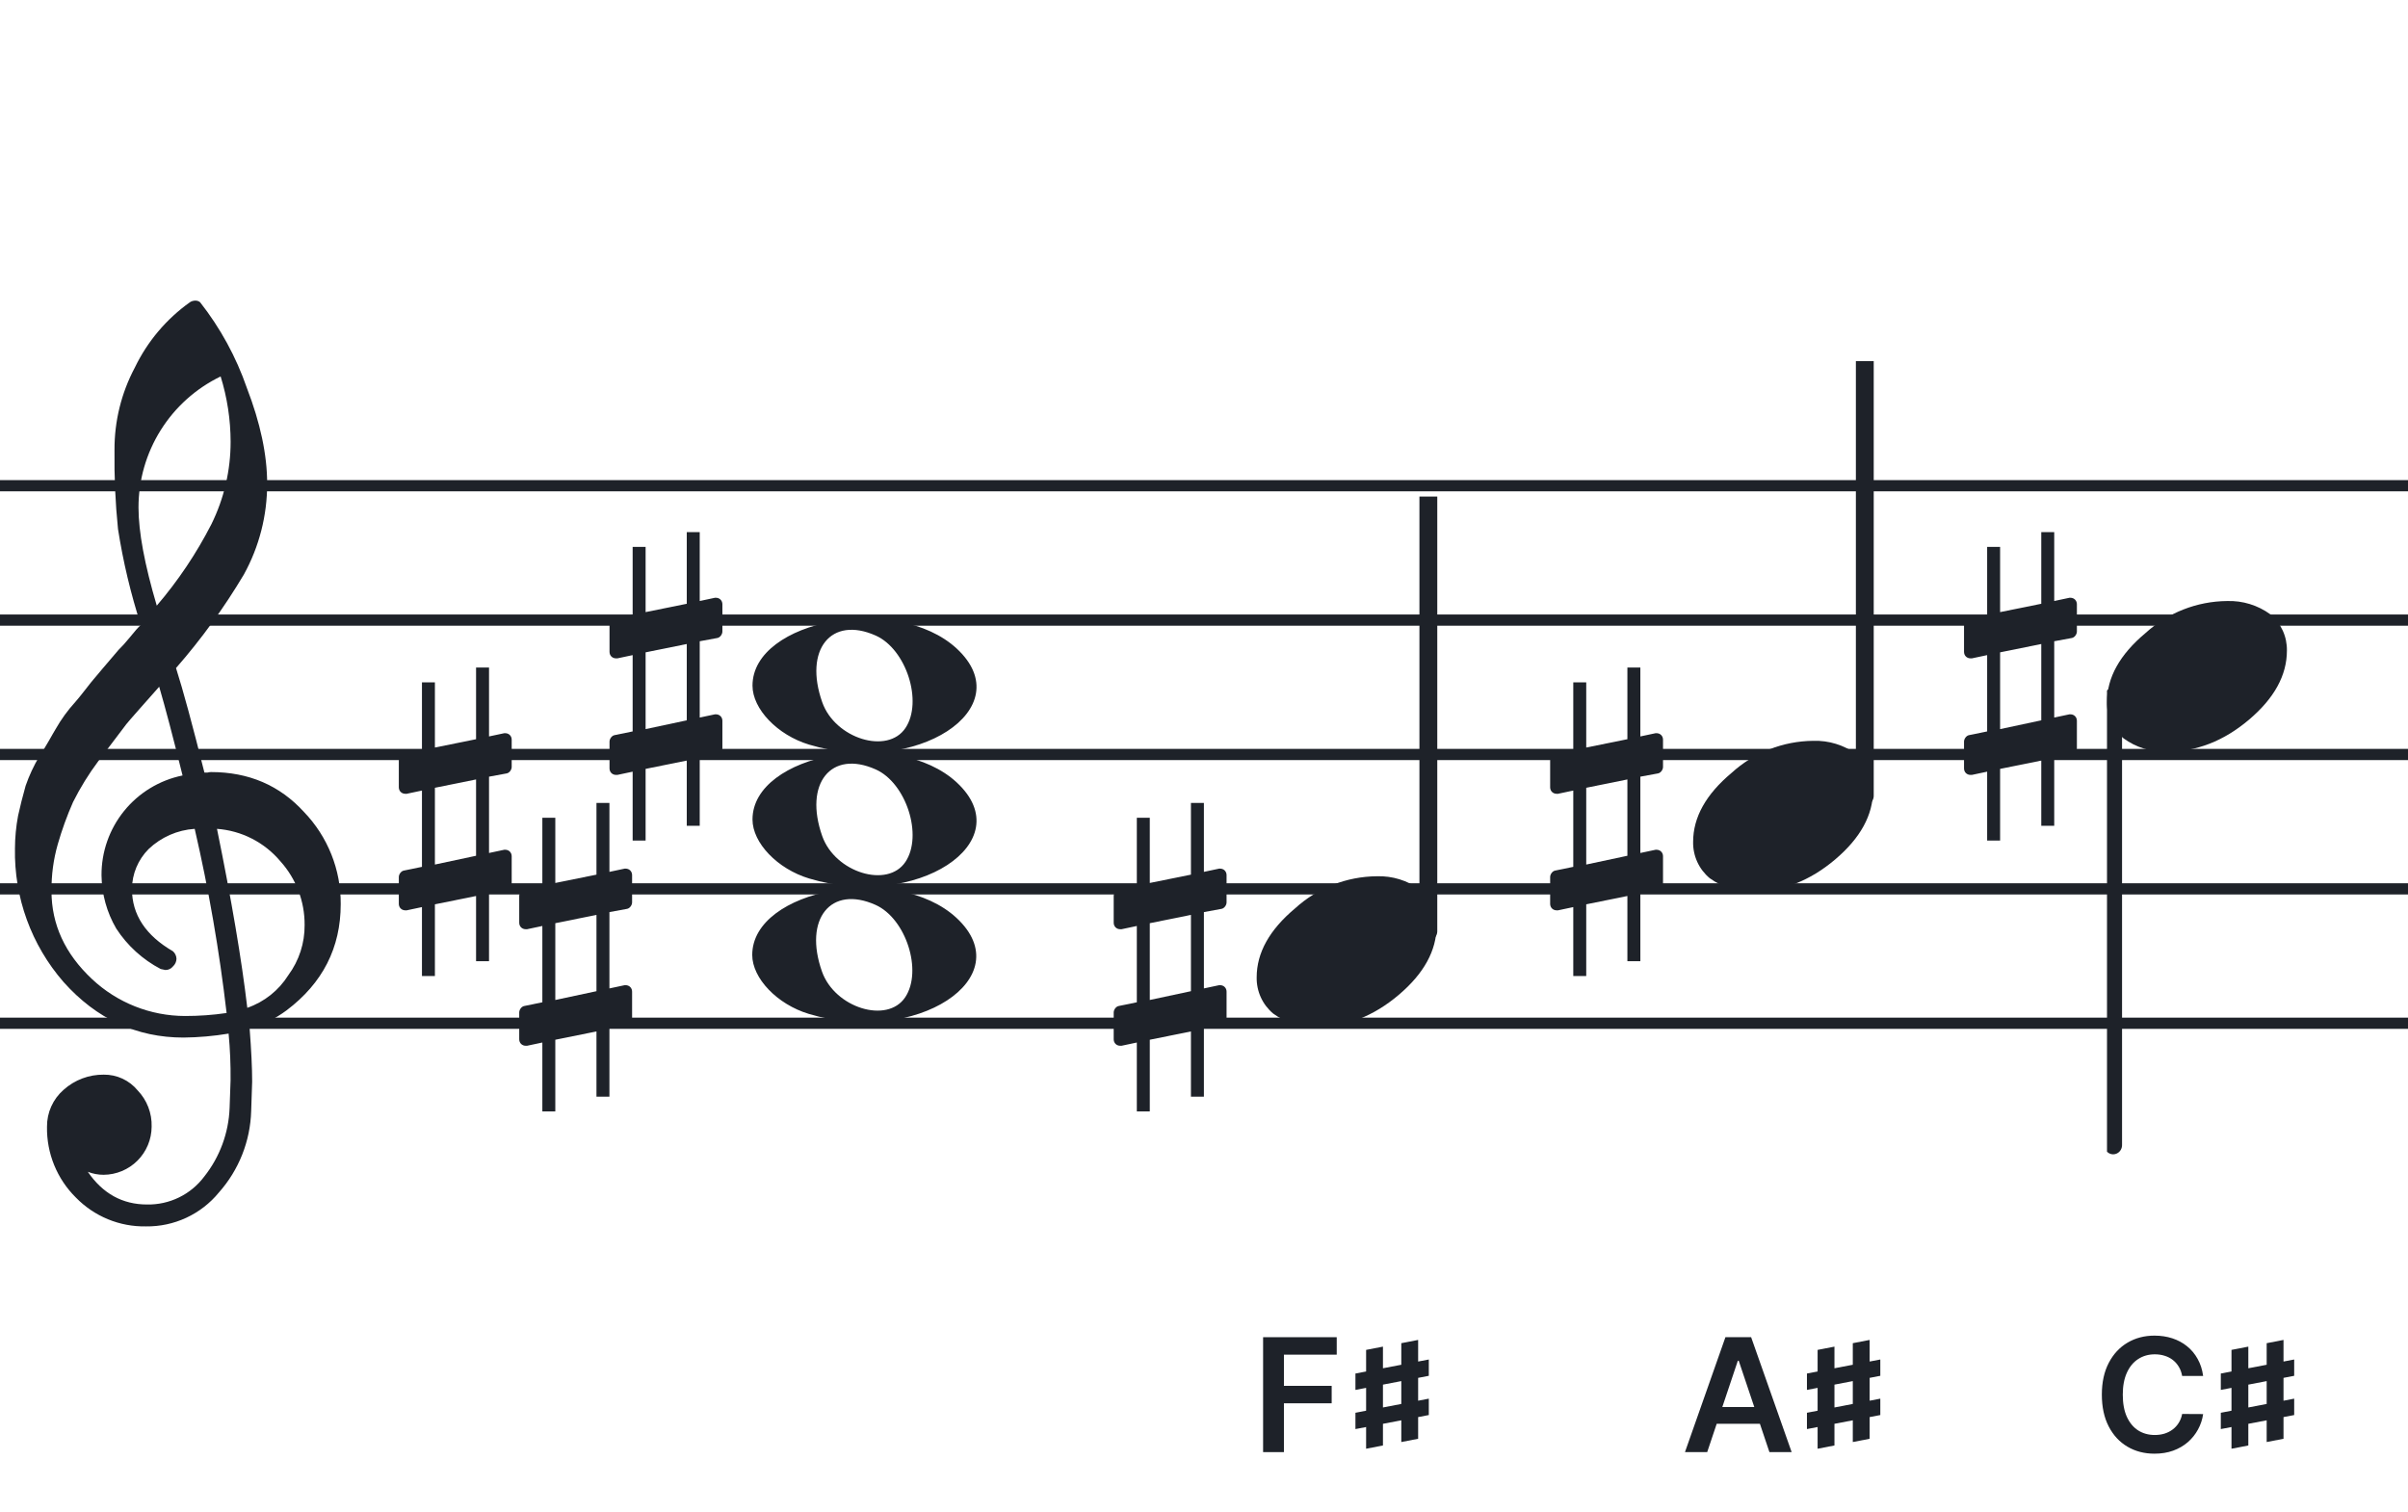
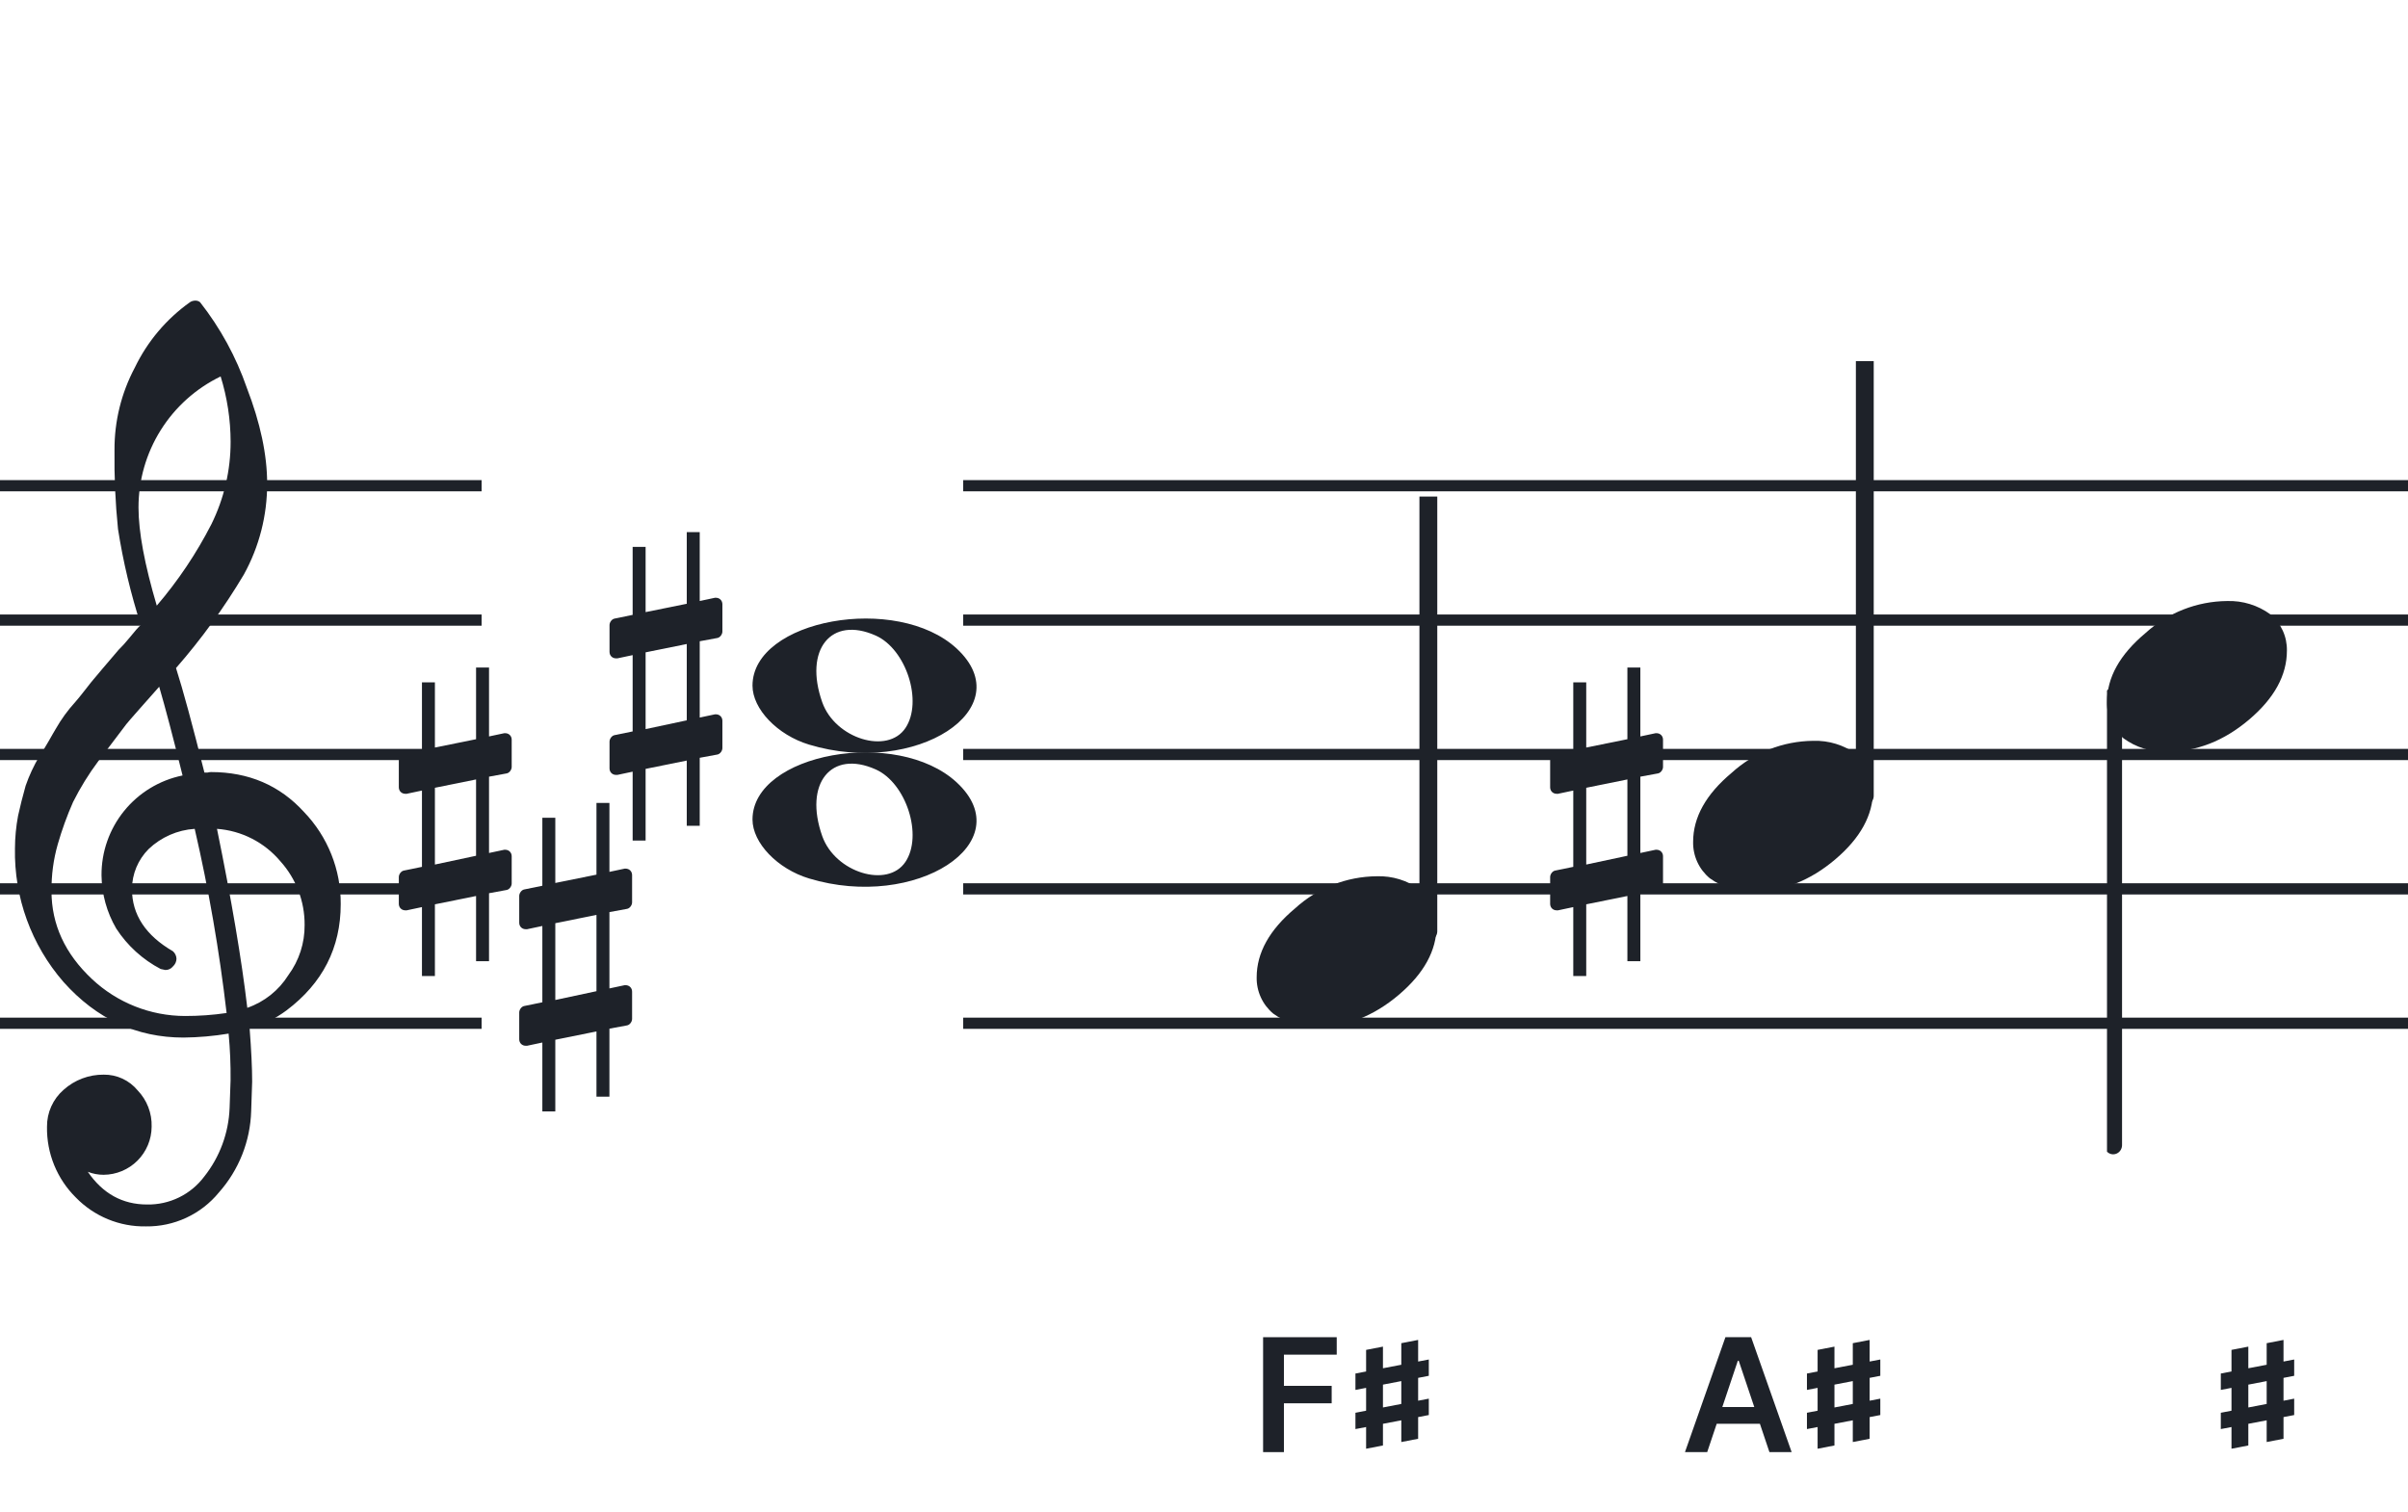
<svg xmlns="http://www.w3.org/2000/svg" width="320" height="201" viewBox="0 0 320 201" fill="none">
  <path fill-rule="evenodd" clip-rule="evenodd" d="M192 63.813H128V65.302H192V63.813ZM192 81.674H128V83.162H192V81.674ZM128 99.534H192V101.023H128V99.534ZM192 117.395H128V118.883H192V117.395ZM128 135.255H192V136.744H128V135.255Z" fill="#1E2229" />
  <path fill-rule="evenodd" clip-rule="evenodd" d="M256 63.813H192V65.302H256V63.813ZM256 81.674H192V83.162H256V81.674ZM192 99.534H256V101.023H192V99.534ZM256 117.395H192V118.883H256V117.395ZM192 135.255H256V136.744H192V135.255Z" fill="#1E2229" />
  <path fill-rule="evenodd" clip-rule="evenodd" d="M320 63.813H256V65.302H320V63.813ZM320 81.674H256V83.162H320V81.674ZM256 99.534H320V101.023H256V99.534ZM320 117.395H256V118.883H320V117.395ZM256 135.255H320V136.744H256V135.255Z" fill="#1E2229" />
-   <path fill-rule="evenodd" clip-rule="evenodd" d="M128 63.813H64V65.302H128V63.813ZM128 81.674H64V83.162H128V81.674ZM64 99.534H128V101.023H64V99.534ZM128 117.395H64V118.883H128V117.395ZM64 135.255H128V136.744H64V135.255Z" fill="#1E2229" />
  <path fill-rule="evenodd" clip-rule="evenodd" d="M64 63.813H0V65.302H64V63.813ZM64 81.674H0V83.162H64V81.674ZM0 99.534H64V101.023H0V99.534ZM64 117.395H0V118.883H64V117.395ZM0 135.255H64V136.744H0V135.255Z" fill="#1E2229" />
  <g clip-path="url(#clip0_1363_38779)">
    <path d="M27.165 102.683H27.568C27.72 102.641 27.877 102.618 28.034 102.614C33.054 102.614 37.175 104.383 40.399 107.922C43.563 111.21 45.315 115.606 45.278 120.169C45.278 125.962 42.88 130.668 38.084 134.284C36.607 135.384 34.944 136.206 33.174 136.712C33.397 139.608 33.509 141.959 33.509 143.763C33.509 144.123 33.465 145.425 33.379 147.668C33.264 151.674 31.741 155.512 29.077 158.506C27.904 159.934 26.424 161.079 24.748 161.857C23.071 162.635 21.241 163.026 19.393 163C17.661 163.031 15.941 162.707 14.34 162.047C12.738 161.387 11.289 160.406 10.082 159.164C8.839 157.936 7.859 156.469 7.199 154.852C6.54 153.234 6.216 151.5 6.246 149.753C6.237 148.822 6.43 147.9 6.813 147.051C7.195 146.202 7.758 145.447 8.462 144.837C9.923 143.528 11.82 142.813 13.782 142.832C14.641 142.82 15.492 143.001 16.272 143.362C17.052 143.723 17.741 144.255 18.288 144.918C18.905 145.559 19.388 146.317 19.707 147.148C20.027 147.978 20.178 148.864 20.151 149.753C20.141 151.444 19.465 153.063 18.269 154.259C17.073 155.455 15.454 156.131 13.763 156.141C13.047 156.142 12.337 156.008 11.671 155.744C13.653 158.64 16.277 160.089 19.542 160.089C21.015 160.117 22.474 159.794 23.797 159.146C25.121 158.499 26.271 157.545 27.152 156.364C29.208 153.768 30.384 150.585 30.511 147.277C30.598 145.125 30.641 143.894 30.641 143.583C30.662 141.511 30.575 139.439 30.38 137.376C28.4 137.706 26.398 137.882 24.39 137.903C18.158 137.903 12.842 135.441 8.443 130.517C4.164 125.602 1.863 119.273 1.988 112.757C1.994 111.299 2.133 109.845 2.404 108.412C2.668 107.199 3.001 105.877 3.403 104.445C3.874 103.086 4.482 101.778 5.215 100.541C5.582 100.007 5.985 99.337 6.457 98.523C6.929 97.71 7.214 97.183 7.388 96.91C8.127 95.607 9.01 94.391 10.02 93.284C10.374 92.875 10.74 92.428 11.125 91.931C11.51 91.435 11.826 91.037 12.1 90.69C12.373 90.342 12.578 90.131 12.72 89.951C12.863 89.771 13.862 88.585 15.749 86.382C16.213 85.927 16.65 85.446 17.059 84.942C17.481 84.42 17.829 84.017 18.096 83.7C18.363 83.384 18.568 83.197 18.717 83.079C17.372 78.909 16.357 74.64 15.681 70.311C15.326 66.824 15.171 63.319 15.216 59.814C15.196 55.995 16.123 52.23 17.916 48.858C19.585 45.39 22.105 42.4 25.241 40.168C25.44 40.036 25.672 39.963 25.911 39.956C26.155 39.936 26.398 40.011 26.588 40.168C29.277 43.588 31.378 47.434 32.801 51.546C34.601 56.214 35.502 60.453 35.502 64.265C35.515 68.5 34.447 72.669 32.398 76.376C29.776 80.777 26.762 84.932 23.391 88.79C24.326 91.724 25.584 96.355 27.165 102.683ZM32.863 133.949C35.124 133.166 37.05 131.632 38.32 129.604C39.746 127.674 40.505 125.331 40.48 122.931C40.499 119.805 39.348 116.784 37.252 114.464C36.207 113.222 34.924 112.201 33.478 111.462C32.033 110.723 30.454 110.281 28.835 110.162C30.767 119.61 32.11 127.539 32.863 133.949ZM6.842 118.431C6.842 122.863 8.636 126.761 12.224 130.126C15.573 133.273 19.993 135.028 24.589 135.036C26.438 135.039 28.284 134.907 30.113 134.638C29.158 126.407 27.742 118.236 25.874 110.162C23.582 110.312 21.416 111.261 19.753 112.844C18.343 114.254 17.547 116.164 17.537 118.158C17.537 121.568 19.352 124.326 22.981 126.432C23.125 126.558 23.241 126.713 23.322 126.886C23.403 127.059 23.448 127.247 23.453 127.438C23.447 127.629 23.401 127.818 23.32 127.992C23.239 128.166 23.124 128.321 22.981 128.45C22.862 128.601 22.709 128.722 22.534 128.804C22.36 128.886 22.168 128.926 21.976 128.921C21.767 128.889 21.559 128.845 21.355 128.791C18.955 127.535 16.919 125.682 15.445 123.409C14.193 121.263 13.519 118.829 13.49 116.345C13.47 113.227 14.533 110.199 16.497 107.777C18.461 105.356 21.205 103.691 24.26 103.067C23.018 98.043 21.984 94.112 21.156 91.273C20.442 92.086 19.573 93.061 18.561 94.203C17.55 95.345 16.96 96.028 16.786 96.252C15.172 98.362 13.931 100.001 13.062 101.168C11.783 102.879 10.659 104.701 9.703 106.612C8.904 108.426 8.228 110.293 7.68 112.198C7.101 114.22 6.821 116.316 6.848 118.418L6.842 118.431ZM29.313 50.037C26.04 51.622 23.28 54.097 21.351 57.18C19.422 60.262 18.401 63.825 18.406 67.462C18.406 70.685 19.215 75.031 20.833 80.497C23.667 77.187 26.103 73.556 28.09 69.678C29.775 66.267 30.65 62.513 30.647 58.709C30.639 55.764 30.191 52.838 29.319 50.025L29.313 50.037Z" fill="#1E2229" />
  </g>
  <path d="M107.515 116.756C103.314 115.484 100 112.028 100 108.919C100 100.119 119.211 96.637 127.145 103.998C135.724 111.959 121.723 121.059 107.515 116.756H107.515ZM120.329 114.546C122.666 111.036 120.432 104.083 116.383 102.268C110.438 99.603 106.794 104.145 109.27 111.133C110.983 115.967 117.951 118.117 120.329 114.546Z" fill="#1E2229" />
  <path d="M107.515 98.965C103.314 97.693 100 94.237 100 91.128C100 82.328 119.211 78.846 127.145 86.207C135.724 94.168 121.723 103.268 107.515 98.965H107.515ZM120.329 96.755C122.666 93.245 120.432 86.292 116.383 84.477C110.438 81.812 106.794 86.354 109.27 93.342C110.983 98.175 117.951 100.326 120.329 96.755Z" fill="#1E2229" />
-   <path d="M107.48 134.756C103.28 133.484 99.965 130.027 99.965 126.919C99.965 118.119 119.176 114.637 127.11 121.998C135.689 129.959 121.688 139.058 107.48 134.756H107.48ZM120.294 132.545C122.631 129.036 120.396 122.083 116.348 120.268C110.403 117.603 106.759 122.145 109.235 129.133C110.948 133.966 117.916 136.116 120.294 132.545Z" fill="#1E2229" />
  <g clip-path="url(#clip1_1363_38779)">
    <path fill-rule="evenodd" clip-rule="evenodd" d="M190.227 63.077C190.458 63.168 190.656 63.333 190.794 63.549C190.933 63.765 191.005 64.022 191 64.284V123.731C191.007 123.959 190.953 124.184 190.845 124.381C190.738 124.579 190.58 124.74 190.391 124.847C190.209 124.952 190.005 125.005 189.798 125.001C189.592 124.997 189.389 124.935 189.212 124.823C189.034 124.71 188.887 124.55 188.785 124.359C188.682 124.167 188.629 123.951 188.629 123.731V64.249C188.632 64.047 188.681 63.848 188.77 63.67C188.86 63.492 188.988 63.339 189.145 63.225C189.301 63.11 189.481 63.037 189.669 63.011C189.857 62.986 190.049 63.008 190.227 63.077Z" fill="#1E2229" />
    <path d="M182.963 116.463C185.021 116.397 187.043 117.019 188.707 118.231C189.412 118.82 189.976 119.559 190.357 120.395C190.738 121.23 190.926 122.141 190.908 123.059C190.908 126.33 189.231 129.386 185.878 132.229C182.524 135.072 178.88 136.491 174.945 136.487C172.887 136.554 170.865 135.931 169.201 134.718C168.496 134.13 167.931 133.391 167.551 132.555C167.17 131.72 166.981 130.809 167 129.891C167 126.629 168.705 123.572 172.116 120.72C175.084 118.015 178.946 116.499 182.963 116.463Z" fill="#1E2229" />
  </g>
  <g clip-path="url(#clip2_1363_38779)">
    <path fill-rule="evenodd" clip-rule="evenodd" d="M248.227 45.077C248.458 45.168 248.656 45.333 248.794 45.549C248.933 45.765 249.005 46.022 249 46.283V105.731C249.007 105.959 248.953 106.184 248.845 106.381C248.738 106.579 248.58 106.74 248.391 106.847C248.209 106.952 248.005 107.005 247.798 107.001C247.592 106.997 247.389 106.935 247.212 106.823C247.034 106.71 246.887 106.55 246.785 106.359C246.682 106.167 246.629 105.951 246.629 105.731V46.249C246.632 46.047 246.681 45.848 246.77 45.67C246.86 45.492 246.988 45.339 247.145 45.225C247.301 45.11 247.481 45.037 247.669 45.011C247.857 44.986 248.049 45.008 248.227 45.077Z" fill="#1E2229" />
    <path d="M240.963 98.463C243.021 98.397 245.043 99.019 246.707 100.231C247.412 100.82 247.976 101.559 248.357 102.395C248.738 103.23 248.926 104.141 248.908 105.059C248.908 108.33 247.231 111.386 243.878 114.229C240.524 117.072 236.88 118.491 232.945 118.487C230.887 118.554 228.865 117.931 227.201 116.718C226.496 116.13 225.931 115.391 225.551 114.555C225.17 113.72 224.981 112.809 225 111.891C225 108.629 226.705 105.572 230.116 102.72C233.084 100.015 236.946 98.499 240.963 98.463Z" fill="#1E2229" />
  </g>
  <g clip-path="url(#clip3_1363_38779)">
    <path fill-rule="evenodd" clip-rule="evenodd" d="M281.227 91.495C281.458 91.586 281.656 91.751 281.794 91.967C281.933 92.183 282.005 92.44 282 92.701V152.149C282.007 152.377 281.953 152.602 281.845 152.799C281.738 152.997 281.58 153.158 281.391 153.265C281.209 153.37 281.005 153.423 280.798 153.419C280.592 153.415 280.389 153.353 280.212 153.241C280.034 153.128 279.887 152.968 279.785 152.777C279.682 152.585 279.629 152.369 279.629 152.149V92.667C279.632 92.465 279.681 92.266 279.77 92.088C279.86 91.91 279.988 91.757 280.145 91.643C280.301 91.528 280.481 91.455 280.669 91.429C280.857 91.403 281.049 91.426 281.227 91.495Z" fill="#1E2229" />
    <path d="M295.963 79.882C298.021 79.816 300.043 80.438 301.707 81.65C302.412 82.239 302.976 82.978 303.357 83.814C303.738 84.649 303.926 85.56 303.908 86.478C303.908 89.749 302.231 92.805 298.878 95.648C295.524 98.491 291.88 99.91 287.945 99.906C285.887 99.973 283.865 99.35 282.201 98.137C281.496 97.549 280.931 96.81 280.551 95.974C280.17 95.138 279.981 94.228 280 93.31C280 90.048 281.705 86.991 285.116 84.139C288.084 81.434 291.946 79.918 295.963 79.882Z" fill="#1E2229" />
  </g>
-   <path d="M162.322 120.797C162.691 120.736 162.999 120.305 162.999 119.937V116.31C162.999 115.818 162.63 115.449 162.138 115.449H162.015L159.987 115.88V106.721H158.265V116.248L152.795 117.355V108.688H151.073V117.724L148.676 118.215C148.307 118.277 148 118.707 148 119.076V119.199V122.764V122.641C148 123.133 148.369 123.502 148.861 123.502H149.045L151.073 123.072V133.214L148.676 133.706C148.307 133.767 148 134.197 148 134.566V138.131C148 138.623 148.369 138.992 148.861 138.992H149.045L151.073 138.562V147.721H152.795V138.193L158.265 137.087V145.754H159.987V136.718L162.322 136.287C162.691 136.226 162.999 135.796 162.999 135.427V131.8C162.999 131.308 162.63 130.94 162.138 130.94H162.015L159.987 131.37V121.227L162.322 120.797ZM152.795 132.907V122.703L158.265 121.596V131.739L152.795 132.907Z" fill="#1E2229" />
  <path d="M83.322 120.797C83.691 120.736 83.999 120.305 83.999 119.937V116.31C83.999 115.818 83.63 115.449 83.138 115.449H83.015L80.987 115.88V106.721H79.265V116.248L73.795 117.355V108.688H72.073V117.724L69.676 118.215C69.307 118.277 69 118.707 69 119.076V119.199V122.764V122.641C69 123.133 69.369 123.502 69.861 123.502H70.045L72.073 123.072V133.214L69.676 133.706C69.307 133.767 69 134.197 69 134.566V138.131C69 138.623 69.369 138.992 69.861 138.992H70.045L72.073 138.562V147.721H73.795V138.193L79.265 137.087V145.754H80.987V136.718L83.322 136.287C83.691 136.226 83.999 135.796 83.999 135.427V131.8C83.999 131.308 83.63 130.94 83.138 130.94H83.015L80.987 131.37V121.227L83.322 120.797ZM73.795 132.907V122.703L79.265 121.596V131.739L73.795 132.907Z" fill="#1E2229" />
  <path d="M220.322 102.797C220.691 102.736 220.999 102.305 220.999 101.937V98.31C220.999 97.818 220.63 97.449 220.138 97.449H220.015L217.987 97.88V88.721H216.265V98.248L210.795 99.355V90.688H209.073V99.724L206.676 100.215C206.307 100.277 206 100.707 206 101.076V101.199V104.764V104.641C206 105.133 206.369 105.502 206.861 105.502H207.045L209.073 105.072V115.214L206.676 115.706C206.307 115.767 206 116.197 206 116.566V120.131C206 120.623 206.369 120.992 206.861 120.992H207.045L209.073 120.562V129.721H210.795V120.193L216.265 119.087V127.754H217.987V118.718L220.322 118.287C220.691 118.226 220.999 117.796 220.999 117.427V113.8C220.999 113.308 220.63 112.94 220.138 112.94H220.015L217.987 113.37V103.227L220.322 102.797ZM210.795 114.907V104.703L216.265 103.596V113.739L210.795 114.907Z" fill="#1E2229" />
  <path d="M67.322 102.797C67.691 102.736 67.999 102.305 67.999 101.937V98.31C67.999 97.818 67.63 97.449 67.138 97.449H67.015L64.987 97.88V88.721H63.265V98.248L57.795 99.355V90.688H56.074V99.724L53.676 100.215C53.307 100.277 53 100.707 53 101.076V101.199V104.764V104.641C53 105.133 53.369 105.502 53.861 105.502H54.045L56.074 105.072V115.214L53.676 115.706C53.307 115.767 53 116.197 53 116.566V120.131C53 120.623 53.369 120.992 53.861 120.992H54.045L56.074 120.562V129.721H57.795V120.193L63.265 119.087V127.754H64.987V118.718L67.322 118.287C67.691 118.226 67.999 117.796 67.999 117.427V113.8C67.999 113.308 67.63 112.94 67.138 112.94H67.015L64.987 113.37V103.227L67.322 102.797ZM57.795 114.907V104.703L63.265 103.596V113.739L57.795 114.907Z" fill="#1E2229" />
-   <path d="M275.322 84.797C275.691 84.736 275.999 84.305 275.999 83.937V80.31C275.999 79.818 275.63 79.449 275.138 79.449H275.015L272.987 79.88V70.721H271.265V80.248L265.795 81.355V72.688H264.073V81.724L261.676 82.216C261.307 82.277 261 82.707 261 83.076V83.199V86.764V86.641C261 87.133 261.369 87.502 261.861 87.502H262.045L264.073 87.072V97.214L261.676 97.706C261.307 97.767 261 98.198 261 98.566V102.131C261 102.623 261.369 102.992 261.861 102.992H262.045L264.073 102.562V111.721H265.795V102.193L271.265 101.087V109.754H272.987V100.718L275.322 100.287C275.691 100.226 275.999 99.796 275.999 99.427V95.8C275.999 95.308 275.63 94.94 275.138 94.94H275.015L272.987 95.37V85.228L275.322 84.797ZM265.795 96.907V86.703L271.265 85.596V95.739L265.795 96.907Z" fill="#1E2229" />
  <path d="M95.322 84.797C95.691 84.736 95.999 84.305 95.999 83.937V80.31C95.999 79.818 95.63 79.449 95.138 79.449H95.015L92.987 79.88V70.721H91.265V80.248L85.795 81.355V72.688H84.073V81.724L81.676 82.216C81.307 82.277 81 82.707 81 83.076V83.199V86.764V86.641C81 87.133 81.369 87.502 81.861 87.502H82.045L84.073 87.072V97.214L81.676 97.706C81.307 97.767 81 98.198 81 98.566V102.131C81 102.623 81.369 102.992 81.861 102.992H82.045L84.073 102.562V111.721H85.795V102.193L91.265 101.087V109.754H92.987V100.718L95.322 100.287C95.691 100.226 95.999 99.796 95.999 99.427V95.8C95.999 95.308 95.63 94.94 95.138 94.94H95.015L92.987 95.37V85.228L95.322 84.797ZM85.795 96.907V86.703L91.265 85.596V95.739L85.795 96.907Z" fill="#1E2229" />
-   <path d="M292.776 182.88H289.987C289.907 182.423 289.761 182.018 289.547 181.665C289.333 181.307 289.067 181.004 288.749 180.755C288.431 180.506 288.068 180.32 287.66 180.196C287.258 180.066 286.822 180.002 286.355 180.002C285.525 180.002 284.789 180.211 284.148 180.628C283.506 181.041 283.004 181.647 282.641 182.448C282.278 183.243 282.097 184.215 282.097 185.364C282.097 186.532 282.278 187.516 282.641 188.317C283.009 189.112 283.511 189.714 284.148 190.121C284.789 190.524 285.522 190.725 286.348 190.725C286.805 190.725 287.233 190.666 287.63 190.547C288.033 190.422 288.394 190.241 288.712 190.002C289.035 189.763 289.306 189.47 289.525 189.122C289.748 188.774 289.902 188.376 289.987 187.929L292.776 187.944C292.672 188.67 292.445 189.351 292.097 189.987C291.754 190.624 291.304 191.185 290.748 191.673C290.191 192.155 289.539 192.533 288.794 192.806C288.048 193.075 287.22 193.209 286.31 193.209C284.968 193.209 283.77 192.898 282.716 192.277C281.662 191.655 280.832 190.758 280.225 189.585C279.619 188.411 279.315 187.004 279.315 185.364C279.315 183.718 279.621 182.311 280.233 181.143C280.844 179.969 281.677 179.072 282.731 178.451C283.785 177.829 284.978 177.518 286.31 177.518C287.161 177.518 287.951 177.638 288.682 177.876C289.413 178.115 290.064 178.466 290.636 178.928C291.207 179.385 291.677 179.947 292.045 180.613C292.418 181.275 292.662 182.03 292.776 182.88Z" fill="#1E2229" />
  <path d="M295.125 184.734L304.875 182.859V180.691L295.125 182.555V184.734ZM295.125 189.938L304.875 188.074V185.895L295.125 187.77V189.938ZM296.543 192.551L298.781 192.117V178.98L296.543 179.414V192.551ZM301.219 191.66L303.457 191.227V178.09L301.219 178.523V191.66Z" fill="#1E2229" />
  <path d="M226.87 193H223.916L229.293 177.727H232.709L238.093 193H235.14L231.061 180.859H230.941L226.87 193ZM226.966 187.012H235.02V189.234H226.966V187.012Z" fill="#1E2229" />
  <path d="M240.125 184.734L249.875 182.859V180.691L240.125 182.555V184.734ZM240.125 189.938L249.875 188.074V185.895L240.125 187.77V189.938ZM241.543 192.551L243.781 192.117V178.98L241.543 179.414V192.551ZM246.219 191.66L248.457 191.227V178.09L246.219 178.523V191.66Z" fill="#1E2229" />
  <path d="M167.854 193V177.727H177.638V180.047H170.621V184.193H176.967V186.512H170.621V193H167.854Z" fill="#1E2229" />
  <path d="M180.125 184.734L189.875 182.859V180.691L180.125 182.555V184.734ZM180.125 189.938L189.875 188.074V185.895L180.125 187.77V189.938ZM181.543 192.551L183.781 192.117V178.98L181.543 179.414V192.551ZM186.219 191.66L188.457 191.227V178.09L186.219 178.523V191.66Z" fill="#1E2229" />
  <defs>
    <clipPath id="clip0_1363_38779">
      <rect width="43.247" height="123" fill="white" transform="translate(2 40)" />
    </clipPath>
    <clipPath id="clip1_1363_38779">
      <rect width="24" height="70.461" fill="white" transform="translate(167 66)" />
    </clipPath>
    <clipPath id="clip2_1363_38779">
      <rect width="24" height="70.461" fill="white" transform="translate(225 48)" />
    </clipPath>
    <clipPath id="clip3_1363_38779">
      <rect width="24" height="125.46" fill="white" transform="translate(280 29.419)" />
    </clipPath>
  </defs>
</svg>